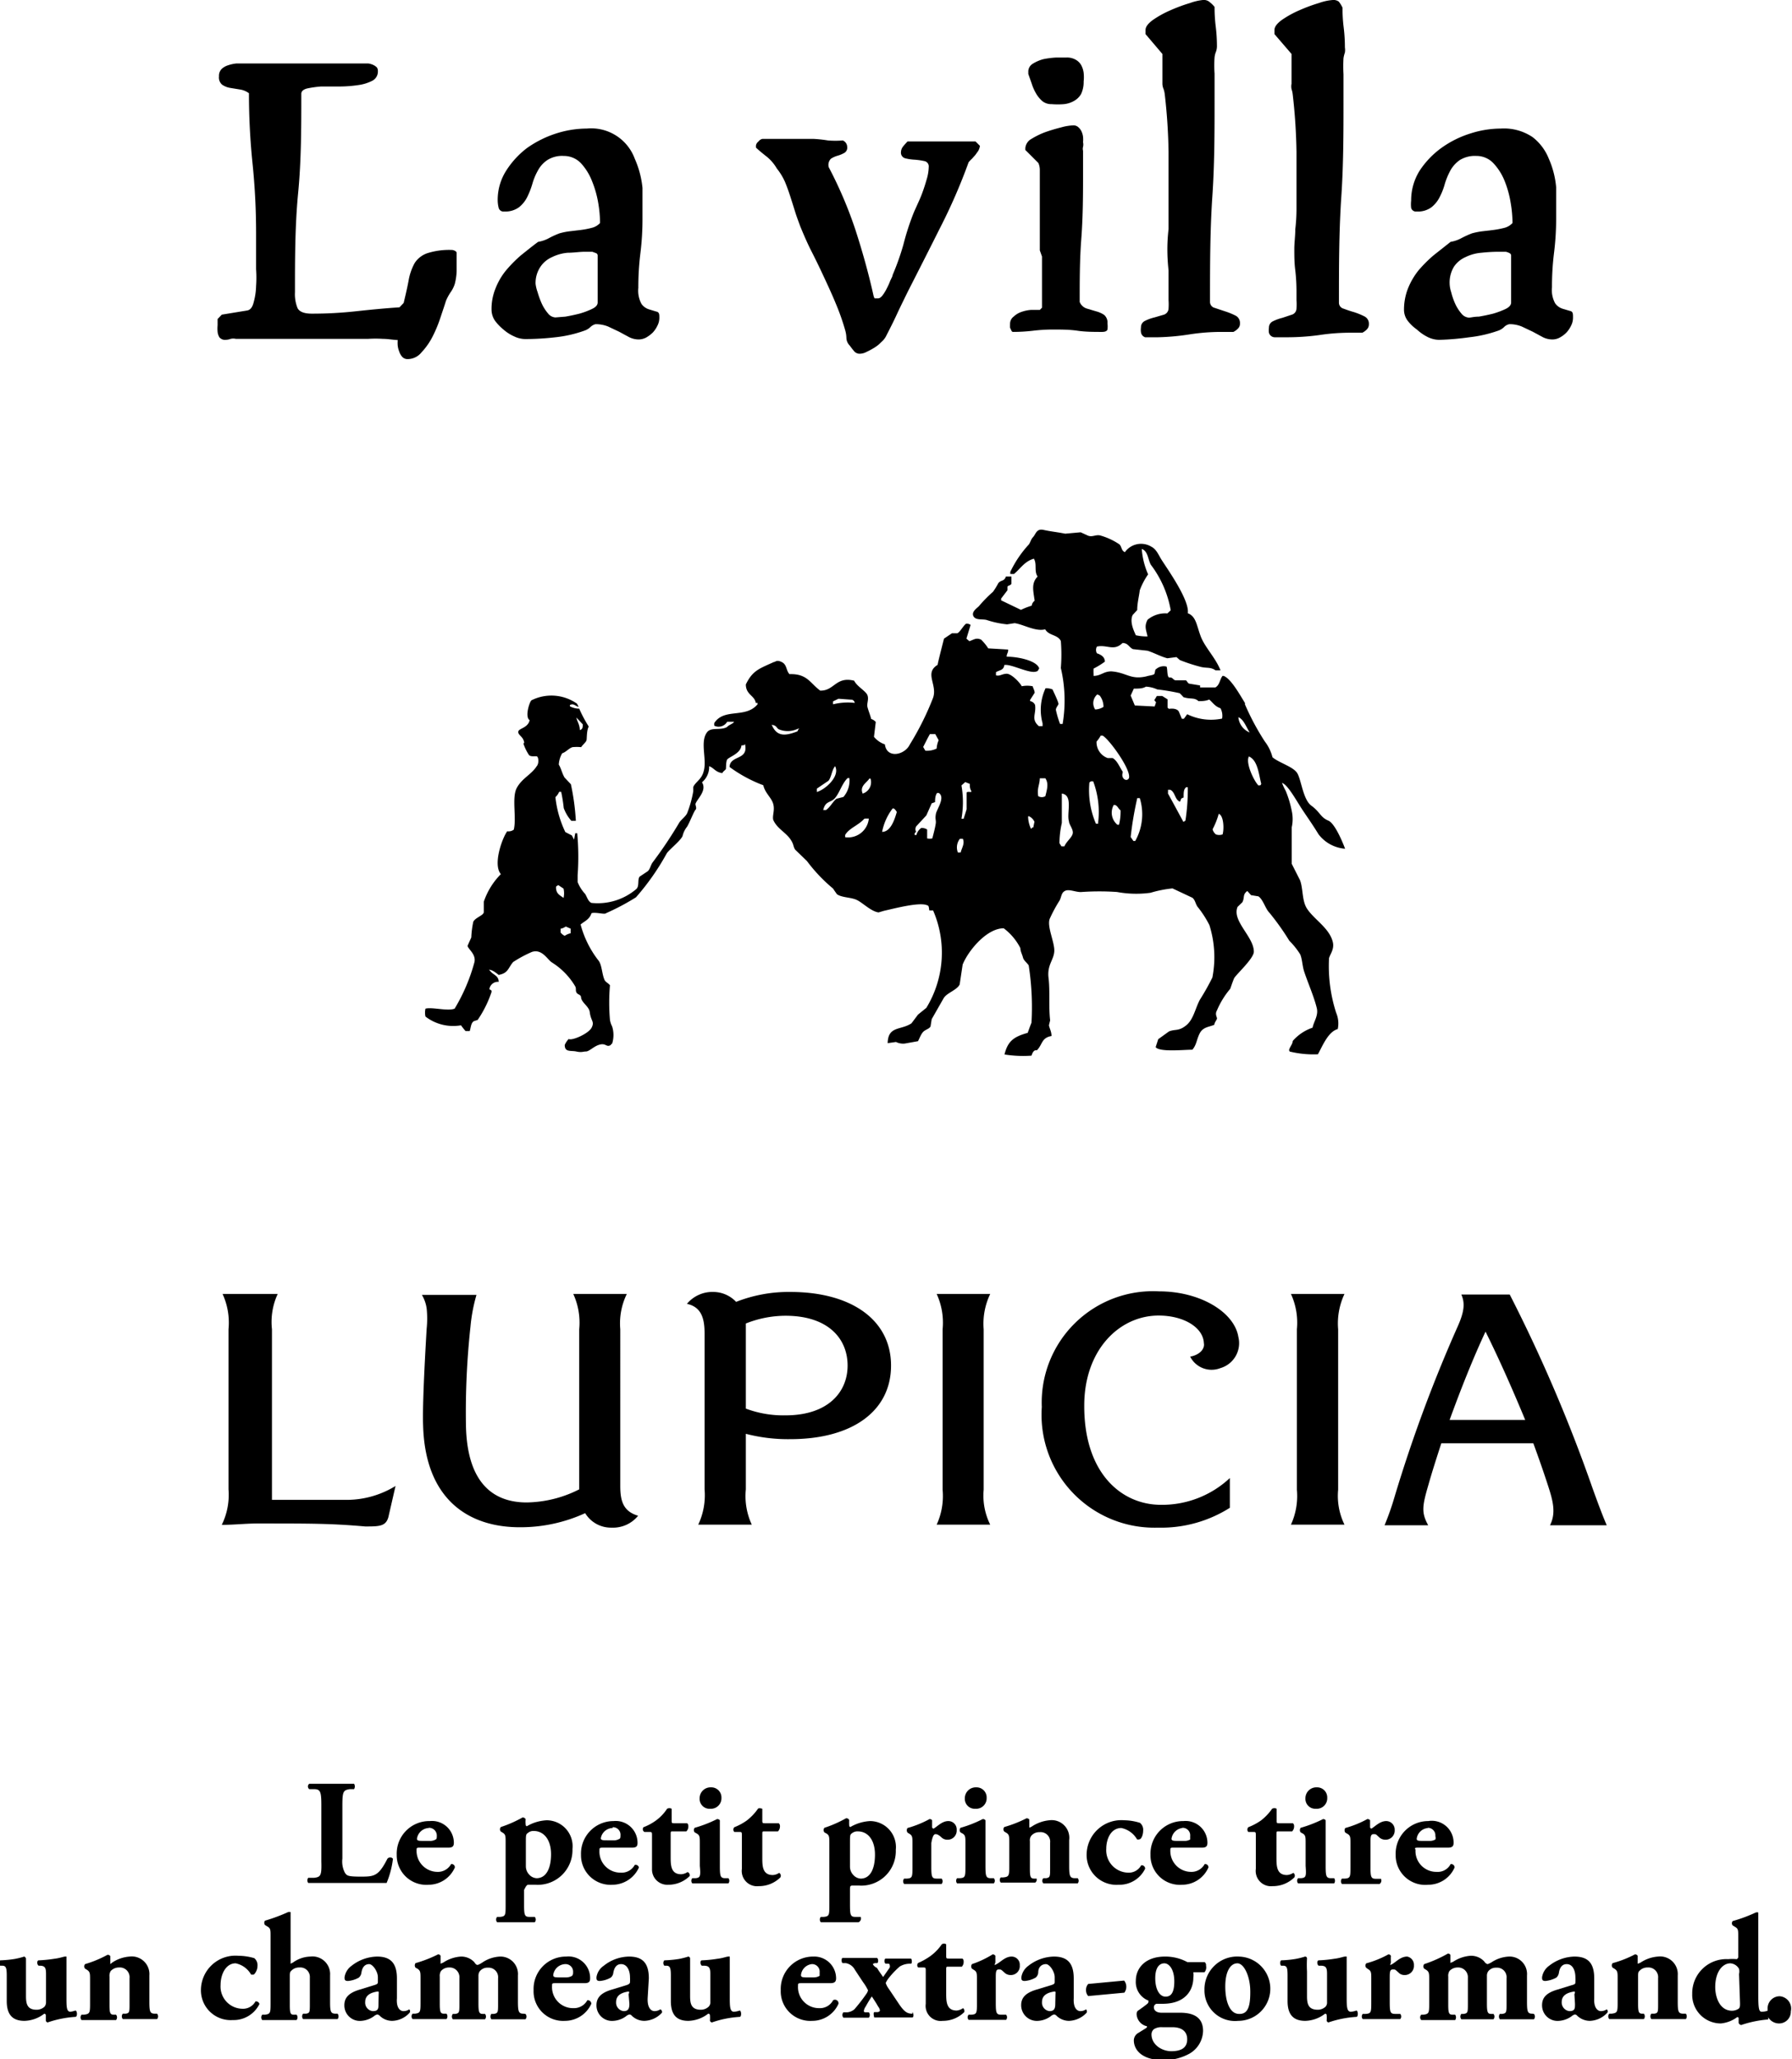
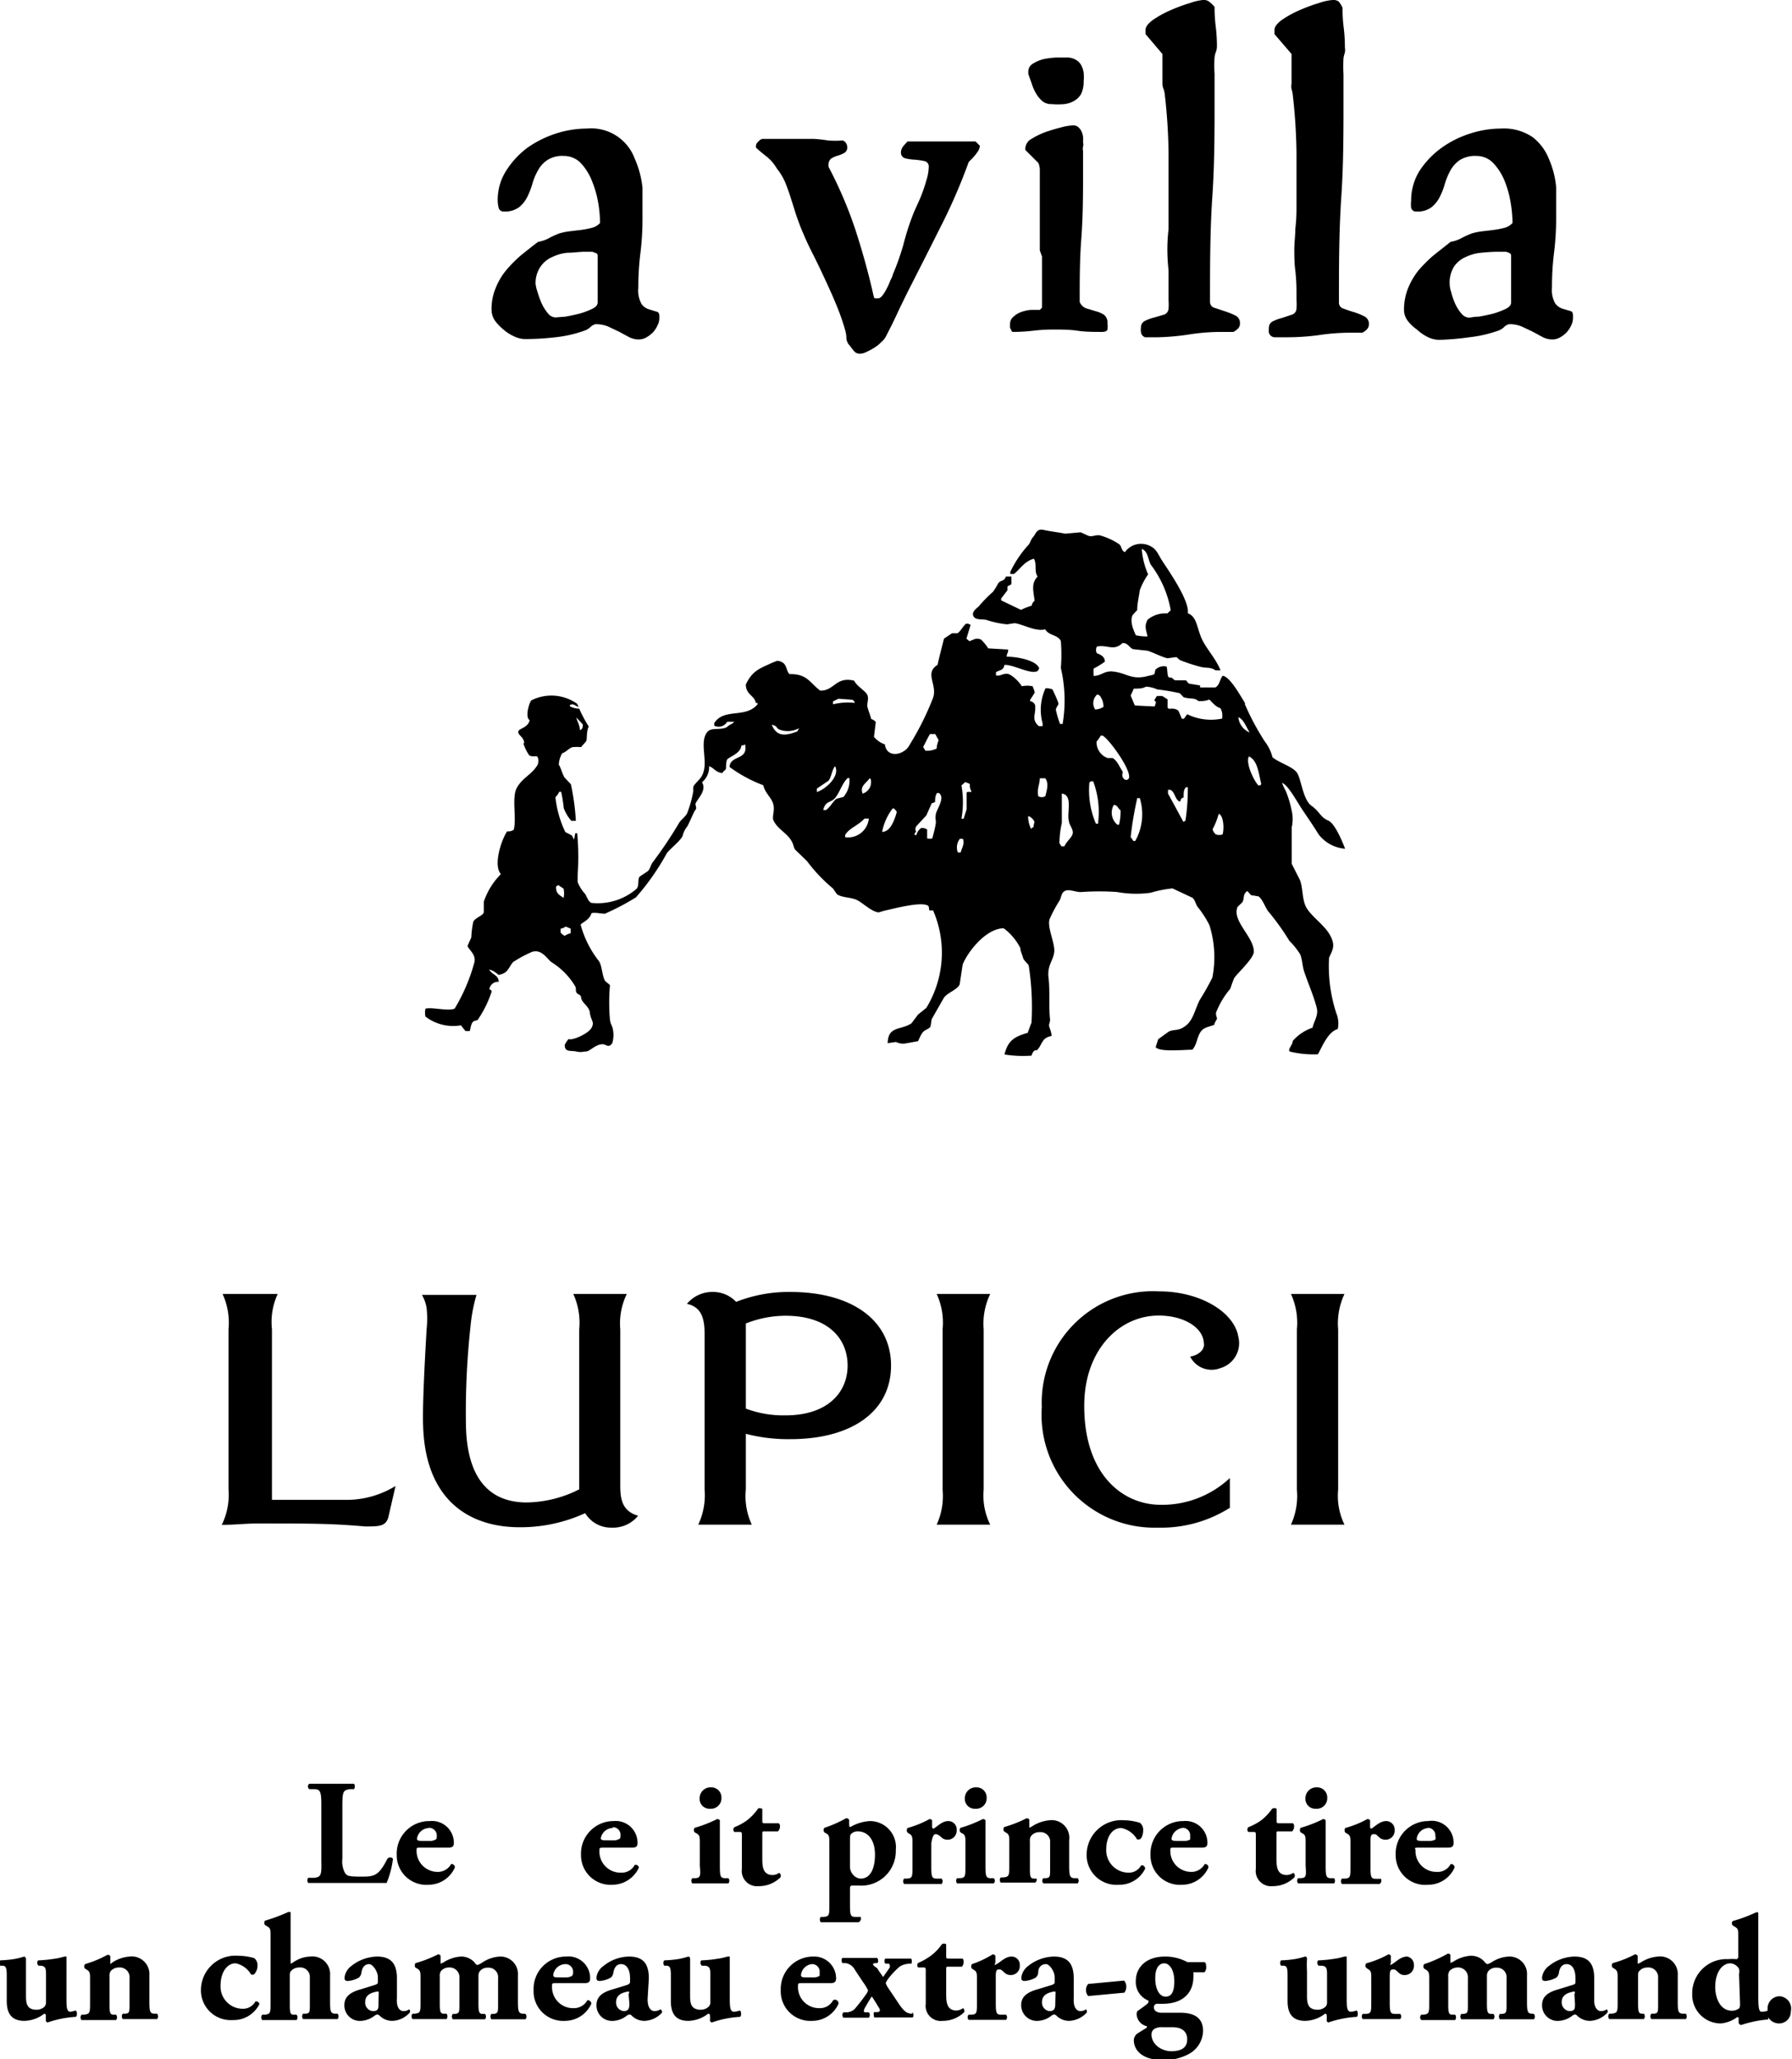
<svg xmlns="http://www.w3.org/2000/svg" id="logo-villa" data-name="logo-villa" viewBox="0 0 90.34 103.79">
  <path d="M39.84,72.54c3.12,0,5.08-1.41,5.08-3.71s-2-3.71-5.08-3.71a7.24,7.24,0,0,0-2.73.5,1.59,1.59,0,0,0-1.14-.5,1.67,1.67,0,0,0-1.34.6c.75.16.89.77.89,1.5v7.85a3.48,3.48,0,0,1-.32,1.78h2.7a3.42,3.42,0,0,1-.3-1.78v-2.8A8.43,8.43,0,0,0,39.84,72.54ZM37.6,66.71a5.44,5.44,0,0,1,2-.39c2.16,0,3.13,1.16,3.13,2.51s-1,2.51-3.13,2.51a5.38,5.38,0,0,1-2-.34Z" />
  <path d="M47.22,76.85h2.7a3.28,3.28,0,0,1-.33-1.76V67a3.46,3.46,0,0,1,.33-1.78h-2.7a3.47,3.47,0,0,1,.3,1.78v8.09A3.47,3.47,0,0,1,47.22,76.85Z" />
  <path d="M60,68.38a1.21,1.21,0,0,0,1.52.58,1.31,1.31,0,0,0,.91-1.57c-.2-1.25-1.92-2.3-4-2.3a5.61,5.61,0,0,0-5.91,5.83A5.69,5.69,0,0,0,58.37,77,6.48,6.48,0,0,0,62,76v-1.5a5,5,0,0,1-3.47,1.35c-2,0-3.88-1.6-3.87-5,0-2.81,1.77-4.54,3.75-4.54,1.28,0,2.25.61,2.28,1.39C60.75,68,60.46,68.3,60,68.38Z" />
  <path d="M30.83,77a1.63,1.63,0,0,0,1.34-.6c-.76-.22-.9-.76-.9-1.5V67a3.38,3.38,0,0,1,.33-1.78H28.9A3.47,3.47,0,0,1,29.2,67v8.07a6,6,0,0,1-2.65.66c-1.51,0-3-.79-3.06-3.88a40,40,0,0,1,.23-5,8.45,8.45,0,0,1,.3-1.58H21.27a1.84,1.84,0,0,1,.24.69,4.9,4.9,0,0,1,0,1c-.14,2.34-.21,4.13-.18,4.88.1,3.72,2.27,5.14,4.87,5.14a7.83,7.83,0,0,0,3.3-.71A1.52,1.52,0,0,0,30.83,77Z" />
  <path d="M67.78,65.22h-2.7a3.47,3.47,0,0,1,.3,1.78v8.09a3.47,3.47,0,0,1-.3,1.76h2.7a3.3,3.3,0,0,1-.32-1.76V67A3.48,3.48,0,0,1,67.78,65.22Z" />
-   <path d="M72,74.88c.2-.71.43-1.42.66-2.13H77.3c.25.68.5,1.39.74,2.13s.42,1.37.1,2H81c-.24-.56-.46-1.16-.72-1.88a77.66,77.66,0,0,0-4.17-9.75H73.67c.19.43.16.86-.21,1.67a72.34,72.34,0,0,0-3.16,8.54,13.61,13.61,0,0,1-.5,1.42H72C71.65,76.25,71.7,75.91,72,74.88Zm2.89-7.76c.67,1.35,1.32,2.81,2,4.45H73.08C73.65,70,74.28,68.42,74.89,67.12Z" />
  <path d="M17.51,75.6h-3.8V67A3.36,3.36,0,0,1,14,65.22H11.22a3.47,3.47,0,0,1,.3,1.78v8.07a3.44,3.44,0,0,1-.34,1.79c.61,0,1.22-.07,1.81-.07,2.72,0,3.7,0,5.42.15.74,0,1.08,0,1.19-.56l.34-1.48A4.71,4.71,0,0,1,17.51,75.6Z" />
  <path d="M23.92,48.49a9.17,9.17,0,0,1-1,2.35c-.35.14-1.14-.09-1.47,0a.87.87,0,0,0,0,.4,2.29,2.29,0,0,0,1.79.44,3.67,3.67,0,0,0,.23.29h.21c.06-.18.06-.41.21-.5l.19-.06A5.67,5.67,0,0,0,24.78,50c0-.08,0-.09-.11-.13a.43.43,0,0,1,.47-.38c0-.32-.28-.35-.42-.54l-.07-.07c.17,0,.36.16.49.26.49-.09.47-.35.73-.65a6.17,6.17,0,0,1,.95-.51c.51-.16.77.38,1,.53A3.54,3.54,0,0,1,29,49.72c.06.1,0,.22.07.32s.18.08.22.2c0,.29.4.47.44.77.06.47.25.47.1.78s-1,.68-1.16.58a1,1,0,0,0-.2.3c0,.38.3.27.58.33s.34,0,.49,0,.37-.23.61-.32c.4-.15.4.13.63,0,0,0,.06-.08.08-.08l0,0a1.43,1.43,0,0,0,0-.86,1.16,1.16,0,0,1-.11-.33,10.17,10.17,0,0,1,0-1.75c-.08-.1-.22-.16-.27-.26-.14-.3-.13-.78-.32-1a5.06,5.06,0,0,1-.89-1.8c.19-.17.44-.24.55-.57.19-.07.67.08.73,0a11.93,11.93,0,0,0,1.51-.8A12.3,12.3,0,0,0,33.62,43c.17-.22.69-.63.79-.86a1.16,1.16,0,0,1,.22-.46c.12-.18.35-.78.43-.86s0-.2,0-.3c.09-.26.59-.67.33-1.09a1,1,0,0,0,.36-.81c.25.09.31.3.67.35,0-.06.15-.16.17-.2s0-.33.06-.47.69-.3.73-.73c.06,0,.19,0,.17-.09.22.87-.75.56-.77,1.18a7.07,7.07,0,0,0,1.7.92c.09.4.41.62.5.94s-.05.58,0,.8c.17.41.58.61.82.92s.17.42.29.59l.59.57A8.09,8.09,0,0,0,42,44.79c.06.1.13.19.19.28.25.18.7.15,1,.29s.72.58,1.1.63l.27-.08c.5-.11,1.84-.47,2.2-.27.07,0,.07.15.09.25l.19,0a5.34,5.34,0,0,1-.34,4.91l-.42.34-.33.44c-.54.36-1.18.12-1.2,1,0,0,0,0,0,0l.42-.06a.81.81,0,0,0,.44.08l.67-.12c.09-.17.17-.42.32-.52s.24-.11.31-.22l.06-.37.61-1.07c.18-.27.67-.4.8-.68l.15-1c.27-.68,1.2-1.83,2.07-1.83a2.88,2.88,0,0,1,.84,1c0,.16.09.31.13.47s.2.26.29.4A13.72,13.72,0,0,1,52,51.55c-.07.17-.13.34-.19.51-.67.19-1,.39-1.17,1.09a5.9,5.9,0,0,0,1.36.06c.05-.14.11-.3.27-.27.29-.28.22-.63.74-.72,0-.22-.1-.38-.13-.54l.06-.25c-.08-.7,0-1.48-.08-2.14s.27-.9.29-1.35-.38-1.24-.23-1.63a7.21,7.21,0,0,1,.49-.91c.11-.19.08-.4.29-.5s.57.09.84.06a13.07,13.07,0,0,1,1.77,0A5.33,5.33,0,0,0,58,45a5.88,5.88,0,0,1,1.11-.22l1,.47c.14.11.15.28.25.44a5.24,5.24,0,0,1,.61.94,5.37,5.37,0,0,1,.15,2.64,12,12,0,0,1-.63,1.12c-.24.45-.32,1-.7,1.3s-.54.17-.86.3l-.54.39-.13.4c.19.26,1.41.13,1.85.13.22-.25.21-.52.38-.84s.51-.31.73-.42c0-.11.11-.22.13-.3s-.12-.21,0-.42a4.21,4.21,0,0,1,.67-1.09c.06-.17.12-.35.19-.52s1-1,1-1.35c0-.76-1.12-1.55-.82-2.26l.24-.23c.13-.25,0-.38.25-.57l.19.21.37.06c.24.16.35.62.55.82A12.68,12.68,0,0,1,65,47.42a3.71,3.71,0,0,1,.55.69c.11.27.1.59.21.9.18.54.48,1.22.62,1.79.1.38-.15.69-.21,1a2.3,2.3,0,0,0-1,.67c0,.13-.11.26-.16.38s0,.1,0,.15a5,5,0,0,0,1.43.14c.22-.39.51-1.14,1-1.27a1.37,1.37,0,0,0-.08-.82A7.67,7.67,0,0,1,67,48.3c.05-.2.28-.46.19-.82-.17-.7-.94-1.13-1.3-1.68-.26-.4-.19-1-.35-1.43l-.42-.83,0-.47c0-.34,0-.69,0-1,0-.1,0-.26,0-.37a1.91,1.91,0,0,0,0-.83,5.45,5.45,0,0,0-.3-1,2.85,2.85,0,0,1-.19-.41c.23.08.52.54.84,1.06s.59.86,1,1.53a1.86,1.86,0,0,0,1.34.73s-.46-1.26-.85-1.42-.41-.43-.85-.75-.51-1.38-.74-1.68-.9-.49-1.22-.76a2.19,2.19,0,0,0-.39-.8,12.59,12.59,0,0,1-1-1.87.25.25,0,0,0,0-.07c-.25-.4-.7-1.22-1.07-1.36l-.06,0c-.14.18-.14.46-.36.58-.16,0-.67,0-.77,0l0-.1-.54-.09c-.06,0-.11-.11-.17-.17l-.52,0c-.12,0-.15-.16-.3-.14s-.1-.4-.16-.55a.57.57,0,0,0-.53.13c-.05,0-.05.16-.08.23s-.24.08-.4.13c-.81.19-1-.19-1.77-.25-.4,0-.51.22-.9.23l0-.09a2.46,2.46,0,0,1,0-.28,3.93,3.93,0,0,0,.57-.35c0-.25-.22-.36-.4-.42a.34.34,0,0,1,0-.34c.52-.11.85.25,1.29-.18.29,0,.33.23.53.31l.73.08c.32.1.68.3,1,.38l.46-.06.17.15a8.48,8.48,0,0,0,1,.33c.35.1.53,0,.8.19l.25,0c-.25-.64-.79-1.16-1-1.72s-.23-1-.65-1.16c.1-.64-1-2.19-1.3-2.66-.16-.24-.27-.56-.53-.69a1,1,0,0,0-1.34.27c-.2-.07-.15-.33-.32-.42A3.31,3.31,0,0,0,55.5,27c-.24-.08-.42.09-.65,0l-.37-.17-.78.07c-.46-.09-.73-.11-1.09-.19s-.39.21-.52.35-.13.25-.22.38a5.57,5.57,0,0,0-.94,1.39.42.42,0,0,1,0,.1l.19,0c.32-.26.52-.63,1-.77h0c.17.27,0,.63.19.9-.33.34-.22.71-.15,1.22a.37.37,0,0,0-.15.25,3.38,3.38,0,0,0-.54.21l-1-.48v-.09l.32-.42v-.17c0-.07.16-.06.2-.16v-.36l-.28,0c-.09.26-.24.16-.38.33a3.67,3.67,0,0,1-.27.44,6.52,6.52,0,0,0-.69.7c-.06.09-.41.28-.3.52s.49.13.7.21a4.8,4.8,0,0,0,1,.21l.38-.06c.44.06,1.06.44,1.54.31.19.33.63.26.79.59a8.49,8.49,0,0,1,0,1.36,7.14,7.14,0,0,1,.09,2.82h-.13a4.91,4.91,0,0,1-.21-.71c0-.11.11-.22.13-.29s-.25-.63-.3-.74a.88.88,0,0,0-.35-.06,2.57,2.57,0,0,0-.15,1.77v.14c-.12,0-.1,0-.19,0-.41-.36-.12-.6-.19-1.07a.33.33,0,0,0-.25-.19v-.06l.23-.36c0-.11-.07-.22-.1-.33a1.44,1.44,0,0,0-.55,0c-.09-.18-.53-.65-.78-.63s-.32.13-.52.08c0-.05,0-.11,0-.16.18-.11.39-.09.42-.36.34-.07,1.3.47,1.63.32.07,0,.09-.1.13-.15-.12-.39-1.06-.59-1.64-.59l0,0c0-.17.09-.2.07-.36,0,0,0,0,0,0l-1-.06a2.5,2.5,0,0,0-.36-.44c-.25-.11-.36,0-.59.08l-.15-.13.21-.69v0a.3.3,0,0,0-.23-.06c-.14.1-.3.42-.44.48h-.27l-.4.27s-.33,1.28-.32,1.32c-.69.42,0,1-.23,1.66a14.3,14.3,0,0,1-1.17,2.35c-.26.55-1.17.73-1.26,0a1.21,1.21,0,0,1-.55-.38l.09-.75a.51.51,0,0,0-.23-.15c-.05-.2-.15-.44-.19-.61s.08-.38,0-.59-.52-.43-.67-.73c-.93-.23-1,.52-1.71.5-.51-.37-.65-.86-1.55-.83-.18-.19-.12-.48-.39-.61s-.31,0-.4,0c-.72.33-1.07.42-1.41,1.13,0,.52.45.56.5.93.07,0,0,0,.09,0a.19.19,0,0,0,0,.07c-.61.73-1.67.17-2.18.94a.59.59,0,0,0,0,.14.5.5,0,0,0,.65-.2H37c0,.08-.3.18-.34.26-.32.19-.78,0-1,.25-.4.49,0,1.39-.19,2-.1.4-.43.54-.52.78,0,.07,0,.14,0,.21a5.57,5.57,0,0,1-.31,1.11c-.07.16-.31.33-.4.48a21.37,21.37,0,0,1-1.34,2c-.1.14-.12.32-.24.44l-.42.28c-.11.17,0,.47-.16.62a3,3,0,0,1-2.27.7c-.17-.09-.21-.29-.31-.45a1.92,1.92,0,0,1-.38-.6c0-.12,0-.23,0-.34A13.14,13.14,0,0,0,29.1,42L29,42l-.06.32,0,0-.11-.21-.33-.17A5.38,5.38,0,0,1,28,40.18a.77.77,0,0,0,.19-.27h.1a7.87,7.87,0,0,1,.13.82,2,2,0,0,0,.38.64l.23,0a11.87,11.87,0,0,0-.25-1.84l-.32-.34c-.13-.22-.17-.46-.29-.65a1.28,1.28,0,0,1,.17-.57c.21-.07.33-.25.52-.31a2.25,2.25,0,0,1,.44,0c.07-.12.25-.25.27-.36s0-.47.11-.68a6.49,6.49,0,0,1-.48-.9,1,1,0,0,1-.47-.12v-.06c.15-.09.23,0,.36.06s.06,0,0-.13a.05.05,0,0,0,0,0,2.24,2.24,0,0,0-2.3-.17c-.1.09-.34.84-.09,1-.08.39-.54.41-.57.57s.18.23.26.43,0,.13,0,.19a2.44,2.44,0,0,0,.28.57c.09.09.28.05.38.06s.14.36,0,.51c-.26.41-.74.6-1,1.09s0,1.5-.15,2.1a.45.45,0,0,1-.33.08c-.26.36-.73,1.68-.32,2.16a3.62,3.62,0,0,0-.86,1.39c0,.17,0,.35,0,.52s-.42.27-.53.49a4.6,4.6,0,0,0-.1.79c-.06.14-.13.28-.19.43C23.62,47.86,24,48.1,23.92,48.49Zm39.67-9c-.05.09,0,.09-.15.1-.22-.22-.66-1.13-.48-1.46C63.42,38.32,63.46,39.07,63.59,39.53ZM63,36.92a.92.92,0,0,1-.57-.77C62.7,36.26,62.82,36.64,63,36.92ZM57.1,31l.23-.25c0-.34.09-.68.13-1a3.55,3.55,0,0,1,.42-.8,3.81,3.81,0,0,1-.32-1.28c.32.11.31.54.46.8a5.32,5.32,0,0,1,1,2.29l-.17.16a1.39,1.39,0,0,0-1,.32c-.18.35-.06.52,0,.84v0a2.57,2.57,0,0,1-.59-.06C57.19,31.85,56.93,31.36,57.1,31Zm-.69,10.57,0,0-.08,0a.79.79,0,0,1-.18-1c.19,0,.21.19.34.27A2.67,2.67,0,0,1,56.41,41.58Zm3.35-.21-.1.07,0,0,0,0S58.89,40,58.88,40a0,0,0,0,0,0,0,1.37,1.37,0,0,0,0-.19v0H59c.25.12.22.49.48.6.08-.09,0-.16.19-.21,0-.26,0-.42.13-.52l.08,0h0A10.33,10.33,0,0,1,59.76,41.37Zm1.87.7a.52.52,0,0,1-.33,0,.48.48,0,0,1-.17-.26,3.85,3.85,0,0,0,.31-.78C61.69,41.1,61.72,41.79,61.63,42.07Zm-4.47-7.35c.25,0,.44,0,.61-.1a1.58,1.58,0,0,1,.57.14,10.54,10.54,0,0,1,1.13.19,1.8,1.8,0,0,1,.19.2c.38.12.53,0,.76.2.18,0,.35,0,.54-.08.2.17.28.34.57.44a.81.81,0,0,1,.08.52A2.73,2.73,0,0,1,59.85,36c-.06.08-.11.16-.17.23l-.1,0-.15-.36c-.08-.15-.32-.17-.5-.14l-.07-.06c0-.14,0-.28,0-.42l-.27-.17-.27,0a2.39,2.39,0,0,1-.13.21l.09.11-.07.21-1-.05L57,35.06Zm.17,5.52h.13a2.75,2.75,0,0,1-.23,2.16h-.09L57,42.19A17.42,17.42,0,0,1,57.33,40.24Zm-.42-1c-.09.15-.26.07-.31-.06s0-.17,0-.27c-.15-.22-.28-.57-.51-.69l-.25,0a.85.85,0,0,1-.56-.83,1.76,1.76,0,0,0,.21-.3h.1C55.91,37.25,57.06,38.83,56.91,39.23ZM55.32,35l.12.06a.93.93,0,0,1,.19.57.83.83,0,0,1-.42.13A.58.58,0,0,1,55.32,35ZM55,39.38h.11a4.39,4.39,0,0,1,.25,2.08l0,.06-.11,0a4.27,4.27,0,0,1-.33-2.08Zm-1.47,2.1V40c.59.08.23,1,.36,1.4,0,.16.23.4.19.61s-.32.4-.42.65h-.15l-.1-.16A4.78,4.78,0,0,1,53.53,41.48Zm-1.11-2.25.12,0h.16c.18.27.08.57,0,.9a.35.35,0,0,1-.36,0C52.27,39.73,52.41,39.58,52.42,39.23Zm-.55,1.91a.59.59,0,0,1,.28.28l-.06.29-.05,0-.06.07a1.46,1.46,0,0,1-.15-.63Zm-3.4-1.55.19-.17.23.09c0,.11,0,.23.07.35s-.18,0-.23.09v.84l-.15.48-.06,0-.05,0A4.85,4.85,0,0,0,48.47,39.59Zm-.08,2.69.15,0c.11.24-.06.47-.11.69l-.14,0A.7.7,0,0,1,48.39,42.28ZM46.88,37l.27,0,.17.31a1.23,1.23,0,0,0-.1.42,1.12,1.12,0,0,1-.57.11l-.11-.19C46.66,37.42,46.77,37.19,46.88,37Zm-.69,4.94a.28.28,0,0,1,0-.29l.51-.55.27-.61.17-.06c0-.13,0-.32.1-.46l.09,0c.34.23-.11.82-.15,1.06s0,.27,0,.41-.12.6-.18.82a.62.62,0,0,1-.26,0c0-.17,0-.31,0-.45a.56.56,0,0,0-.29-.08.6.6,0,0,0-.25.36l0,0-.08,0C46.08,42,46.13,42,46.19,41.9ZM45,40.75l.06,0a.52.52,0,0,1,.15.18c-.11.38-.31,1-.74,1A2.83,2.83,0,0,1,45,40.75Zm-2.83-.49c-.21.17-.3.41-.53.57l-.14,0c.12-.49.37-.34.6-.61s.35-.73.63-1h.09a1.26,1.26,0,0,1-.3.95Zm1.72-1h0a.6.6,0,0,1-.4.74C43.33,39.62,43.68,39.47,43.84,39.23Zm-.27,2h.18a1.05,1.05,0,0,1-1.19.94.5.5,0,0,1,0-.12C42.81,41.74,43.28,41.6,43.57,41.27ZM42,35.35l.27-.13.69.05a.2.2,0,0,1,.13.16A3.06,3.06,0,0,0,42,35.5l0,0A.5.5,0,0,1,42,35.35Zm-.23,4c.16-.22.16-.53.33-.73h0c.26.5-.48,1.17-.92,1.3h0c0-.06,0-.12,0-.17ZM39,36.55c.16.06.14.13.26.21a1.17,1.17,0,0,0,.9,0l.13-.05s-.09.12-.08.15c-.62.24-1.05.29-1.31-.34C38.89,36.52,39,36.57,39,36.55ZM28.77,46.81c0,.08,0,.15,0,.23a.83.83,0,0,0-.3.13.56.56,0,0,1-.21-.17,1.23,1.23,0,0,0,0-.19c.06,0,.2-.06.26-.11Zm-.63-2.2.27.18a1.05,1.05,0,0,1,0,.47h0c-.16-.12-.33-.19-.37-.42S28.09,44.68,28.14,44.61Zm1.24-8.1c0,.13,0,.25-.15.29,0-.28-.15-.46-.17-.63Z" />
-   <path d="M11.06,17a.36.36,0,0,0,.3.13.86.86,0,0,0,.27-.05.6.6,0,0,1,.26,0h6.67a6,6,0,0,1,.74,0c.25,0,.5.05.75.06a1.78,1.78,0,0,0,0,.28,1.18,1.18,0,0,0,.08.31.72.72,0,0,0,.16.27.36.36,0,0,0,.27.1.9.9,0,0,0,.69-.34,3.45,3.45,0,0,0,.56-.8,6.76,6.76,0,0,0,.41-1c.11-.33.2-.59.26-.79a2.55,2.55,0,0,1,.23-.43,1.51,1.51,0,0,0,.22-.44,2.9,2.9,0,0,0,.09-.64c0-.24,0-.45,0-.64s0-.2,0-.27-.08-.12-.21-.15a3.66,3.66,0,0,0-1.26.16,1.24,1.24,0,0,0-.64.49,2.77,2.77,0,0,0-.3.83c-.06.34-.15.73-.26,1.19l-.21.22c-.74.05-1.47.12-2.2.2a20.18,20.18,0,0,1-2.21.12c-.39,0-.63-.09-.73-.28a1.87,1.87,0,0,1-.13-.8c0-1.67,0-3.34.16-5s.16-3.31.16-5c0-.13.1-.22.29-.27a5.26,5.26,0,0,1,.71-.1l.93,0a6.53,6.53,0,0,0,.93-.07,2.18,2.18,0,0,0,.72-.22.52.52,0,0,0,.28-.49A.3.3,0,0,0,19,3.4a.64.64,0,0,0-.19-.13.84.84,0,0,0-.24-.07l-.23,0H11.91a1.87,1.87,0,0,0-.41.09.82.82,0,0,0-.33.19.49.49,0,0,0-.13.37.47.47,0,0,0,.16.42,1,1,0,0,0,.4.16l.49.08a1,1,0,0,1,.46.19,34.62,34.62,0,0,0,.18,3.53,34.09,34.09,0,0,1,.18,3.48c0,.23,0,.46,0,.68s0,.45,0,.68c0,.07,0,.24,0,.5a6,6,0,0,1,0,.85,3.36,3.36,0,0,1-.12.81q-.09.38-.33.42l-1.28.21-.21.22c0,.09,0,.19,0,.31a1.88,1.88,0,0,0,0,.34A.68.68,0,0,0,11.06,17Z" />
  <path d="M25.38,16.61a2.14,2.14,0,0,0,.55.35,1.3,1.3,0,0,0,.56.13A13.3,13.3,0,0,0,28,17a6.28,6.28,0,0,0,1.48-.34.81.81,0,0,0,.29-.18.58.58,0,0,1,.25-.14,1.66,1.66,0,0,1,.64.12l.55.26.5.27a1.07,1.07,0,0,0,.48.12.81.81,0,0,0,.39-.1,1.62,1.62,0,0,0,.34-.26,1.41,1.41,0,0,0,.23-.35.87.87,0,0,0,.09-.37c0-.19,0-.3-.17-.33l-.36-.11a.73.73,0,0,1-.37-.27,1.4,1.4,0,0,1-.16-.81,13.78,13.78,0,0,1,.1-1.71,14,14,0,0,0,.11-1.73c0-.52,0-1.05,0-1.6A4.8,4.8,0,0,0,32,8a2.34,2.34,0,0,0-2.42-1.52,5.11,5.11,0,0,0-1.55.25,5.4,5.4,0,0,0-1.46.73A4.37,4.37,0,0,0,25.52,8.6a2.74,2.74,0,0,0-.43,1.51,1.64,1.64,0,0,0,.05.37.25.25,0,0,0,.28.18,1.16,1.16,0,0,0,.74-.21,1.53,1.53,0,0,0,.42-.52,4.06,4.06,0,0,0,.26-.67,3.06,3.06,0,0,1,.28-.67,1.46,1.46,0,0,1,.47-.52,1.39,1.39,0,0,1,.83-.21,1.19,1.19,0,0,1,.87.37,2.86,2.86,0,0,1,.56.91,5.13,5.13,0,0,1,.31,1.1,6.12,6.12,0,0,1,.09,1,.82.82,0,0,1-.4.24,4.27,4.27,0,0,1-.56.11l-.59.07a3.47,3.47,0,0,0-.49.1,4.27,4.27,0,0,0-.53.24,1.71,1.71,0,0,1-.55.19c-.3.22-.58.45-.87.68a6.72,6.72,0,0,0-.75.76,3.33,3.33,0,0,0-.53.91,2.73,2.73,0,0,0-.2,1.08,1,1,0,0,0,.17.54A2.48,2.48,0,0,0,25.38,16.61Zm1.87-3.17a1.36,1.36,0,0,1,.58-.48,2.2,2.2,0,0,1,.79-.22c.3,0,.59-.05.87-.05h.15l.22,0,.19.07a.13.13,0,0,1,.08.13v2.36c0,.12-.09.23-.28.32a3.91,3.91,0,0,1-.64.24c-.24.06-.47.11-.71.15L28,16a.51.51,0,0,1-.38-.21,2.16,2.16,0,0,1-.31-.49,4.5,4.5,0,0,1-.21-.58A1.83,1.83,0,0,1,27,14.3,1.46,1.46,0,0,1,27.25,13.44Z" />
  <path d="M39.16,8.49a3.09,3.09,0,0,1,.41.67c.1.24.19.49.27.74s.16.5.24.76.17.49.26.74c.18.44.37.88.59,1.31s.42.85.62,1.28.4.86.58,1.3a11.58,11.58,0,0,1,.48,1.36,1.55,1.55,0,0,1,.06.39.57.57,0,0,0,.16.37c.07.09.14.19.22.28a.36.36,0,0,0,.3.14.75.75,0,0,0,.33-.09,3.72,3.72,0,0,0,.39-.21,1.6,1.6,0,0,0,.35-.28,1.07,1.07,0,0,0,.23-.27c.19-.37.38-.74.56-1.13s.37-.77.55-1.14c.55-1.08,1.1-2.16,1.63-3.22a28.54,28.54,0,0,0,1.44-3.31A1.59,1.59,0,0,1,49,8l.17-.19.15-.21a.67.67,0,0,0,.08-.25l-.22-.22c-.5,0-1,0-1.5,0s-1,0-1.5,0h-.43c-.07.08-.15.16-.22.25a.48.48,0,0,0-.11.29.29.29,0,0,0,.22.31,2.41,2.41,0,0,0,.48.07,3.46,3.46,0,0,1,.48.07.27.27,0,0,1,.22.3,2.28,2.28,0,0,1-.08.54c-.06.21-.12.41-.19.61a6.25,6.25,0,0,1-.24.6l-.23.51a12.84,12.84,0,0,0-.54,1.66A12.84,12.84,0,0,1,45,13.86c0,.06-.06.16-.12.29a3.52,3.52,0,0,1-.18.4,2.19,2.19,0,0,1-.21.34c-.08.1-.15.15-.23.15s-.16,0-.17,0a.63.63,0,0,1-.06-.17c-.25-1.12-.56-2.22-.91-3.3a21,21,0,0,0-1.34-3.14A.44.44,0,0,1,41.89,8a1.24,1.24,0,0,1,.33-.15,1.51,1.51,0,0,0,.34-.14.3.3,0,0,0,.15-.3.36.36,0,0,0-.22-.33,4.73,4.73,0,0,1-.75,0A6.47,6.47,0,0,0,41,7c-.42,0-.85,0-1.28,0s-.85,0-1.28,0a.32.32,0,0,0-.2.13.32.32,0,0,0-.13.2v.11c.18.17.37.32.56.47A2.16,2.16,0,0,1,39.16,8.49Z" />
  <path d="M52.23,4.71a1.52,1.52,0,0,0,.32.39.73.73,0,0,0,.47.15,3.82,3.82,0,0,0,.61,0,1.28,1.28,0,0,0,.51-.16.93.93,0,0,0,.36-.35,1.41,1.41,0,0,0,.13-.63,2.12,2.12,0,0,0,0-.44,1.13,1.13,0,0,0-.12-.38A.72.72,0,0,0,54.21,3a.88.88,0,0,0-.45-.1l-.52,0a4.52,4.52,0,0,0-.63.08,1.91,1.91,0,0,0-.54.23.46.46,0,0,0-.23.42v.1l.17.48A2.43,2.43,0,0,0,52.23,4.71Z" />
  <path d="M51.08,16.73a8.77,8.77,0,0,0,1-.06,8.43,8.43,0,0,1,1-.06c.41,0,.83,0,1.24.06s.82.06,1.24.06q.23,0,.27-.12a1.17,1.17,0,0,0,0-.31.5.5,0,0,0-.17-.43,1.38,1.38,0,0,0-.41-.18l-.47-.14a.57.57,0,0,1-.35-.33c0-1.06,0-2.11.08-3.16s.09-2.1.09-3.16c0-.22,0-.44,0-.65s0-.43,0-.65a.37.37,0,0,1,0-.2.52.52,0,0,0,0-.23,1.57,1.57,0,0,0,0-.27.9.9,0,0,0-.08-.28.65.65,0,0,0-.16-.21.36.36,0,0,0-.26-.09,2.6,2.6,0,0,0-.6.1c-.28.07-.55.15-.83.25A3.93,3.93,0,0,0,52,7a.59.59,0,0,0-.31.46v.1l.66.66a.9.9,0,0,1,.07.38c0,.22,0,.47,0,.76s0,.61,0,.95,0,.68,0,1v.81c0,.25,0,.41,0,.5l.11.31v2.58l-.11.11-.44,0a1.86,1.86,0,0,0-.48.1,1.07,1.07,0,0,0-.4.24.45.45,0,0,0-.18.37,1.67,1.67,0,0,0,0,.19C51,16.68,51,16.73,51.08,16.73Z" />
  <path d="M57.73,17h.64A12,12,0,0,0,60,16.85a10.38,10.38,0,0,1,1.57-.12h.32l.29,0a.81.81,0,0,0,.23-.17.33.33,0,0,0,.1-.26.41.41,0,0,0-.24-.4,3.52,3.52,0,0,0-.52-.21l-.51-.17a.31.31,0,0,1-.24-.3c0-1.8,0-3.58.12-5.35s.11-3.54.11-5.33c0-.27,0-.55,0-.83a5.61,5.61,0,0,1,0-.82,1,1,0,0,1,.07-.28.85.85,0,0,0,.05-.26,8.18,8.18,0,0,0-.06-1,7.73,7.73,0,0,1-.06-1A1.35,1.35,0,0,0,61,.12.45.45,0,0,0,60.64,0,2.68,2.68,0,0,0,60,.15a8.33,8.33,0,0,0-1,.37,5.07,5.07,0,0,0-.87.48c-.25.18-.38.35-.38.51v.21l.85,1v1.5a.7.7,0,0,0,.06.27,1.31,1.31,0,0,1,.06.27,28.82,28.82,0,0,1,.19,2.89c0,1,0,2,0,2.9,0,.34,0,.68,0,1a8.72,8.72,0,0,0-.06,1,9.77,9.77,0,0,0,.06,1.08c0,.35,0,.71,0,1.07,0,.14,0,.29,0,.43a3,3,0,0,1,0,.42.34.34,0,0,1-.23.31L58.2,16a2.17,2.17,0,0,0-.47.17.35.35,0,0,0-.21.33.9.9,0,0,0,0,.25A.31.31,0,0,0,57.73,17Z" />
  <path d="M64.28,17h.64a12,12,0,0,0,1.58-.11,10.47,10.47,0,0,1,1.57-.12h.31l.3,0a.81.81,0,0,0,.23-.17.36.36,0,0,0,.1-.26.41.41,0,0,0-.24-.4,3.52,3.52,0,0,0-.52-.21c-.18-.05-.35-.11-.51-.17a.31.31,0,0,1-.24-.3c0-1.8,0-3.58.12-5.35s.11-3.54.11-5.33c0-.27,0-.55,0-.83a7.38,7.38,0,0,1,0-.82,1.64,1.64,0,0,1,.07-.28.85.85,0,0,0,0-.26,8.18,8.18,0,0,0-.06-1,7.73,7.73,0,0,1-.06-1,1.35,1.35,0,0,0-.19-.31A.45.45,0,0,0,67.19,0a2.6,2.6,0,0,0-.69.15,8.33,8.33,0,0,0-1,.37,5.07,5.07,0,0,0-.87.48c-.25.18-.38.35-.38.51v.21l.86,1v1.5a.68.68,0,0,0,0,.27,1.31,1.31,0,0,1,.06.27,28.82,28.82,0,0,1,.19,2.89c0,1,0,2,0,2.9a8.72,8.72,0,0,1-.06,1c0,.34-.05.68-.05,1s0,.72.05,1.08a9.46,9.46,0,0,1,.06,1.07c0,.14,0,.29,0,.43a3,3,0,0,1,0,.42.33.33,0,0,1-.23.31l-.48.16a2.38,2.38,0,0,0-.47.17.35.35,0,0,0-.21.33.9.9,0,0,0,0,.25A.31.31,0,0,0,64.28,17Z" />
  <path d="M71.43,16.61A2.32,2.32,0,0,0,72,17a1.34,1.34,0,0,0,.56.13A13.48,13.48,0,0,0,74.07,17a6.51,6.51,0,0,0,1.48-.34.79.79,0,0,0,.28-.18.51.51,0,0,1,.26-.14,1.61,1.61,0,0,1,.63.12l.55.26.5.27a1.07,1.07,0,0,0,.48.12.78.78,0,0,0,.39-.1,1.4,1.4,0,0,0,.34-.26,1.41,1.41,0,0,0,.23-.35A.87.87,0,0,0,79.3,16c0-.19,0-.3-.16-.33l-.37-.11a.73.73,0,0,1-.37-.27,1.4,1.4,0,0,1-.16-.81,13.78,13.78,0,0,1,.1-1.71,14,14,0,0,0,.11-1.73c0-.52,0-1.05,0-1.6A4.53,4.53,0,0,0,78.08,8a2.57,2.57,0,0,0-.82-1.09,2.58,2.58,0,0,0-1.6-.43,5.05,5.05,0,0,0-1.54.25,5.12,5.12,0,0,0-1.46.73A4.41,4.41,0,0,0,71.57,8.6a2.82,2.82,0,0,0-.43,1.51,1.64,1.64,0,0,0,0,.37.25.25,0,0,0,.28.18,1.14,1.14,0,0,0,.74-.21,1.53,1.53,0,0,0,.42-.52,3.33,3.33,0,0,0,.26-.67,3.63,3.63,0,0,1,.28-.67,1.56,1.56,0,0,1,.47-.52,1.45,1.45,0,0,1,.84-.21,1.17,1.17,0,0,1,.86.37,2.88,2.88,0,0,1,.57.91,5.11,5.11,0,0,1,.3,1.1,6.12,6.12,0,0,1,.09,1,.84.84,0,0,1-.39.24,4.63,4.63,0,0,1-.56.11l-.59.07a4,4,0,0,0-.5.1,5.05,5.05,0,0,0-.53.24,1.71,1.71,0,0,1-.55.19l-.86.68a6.82,6.82,0,0,0-.76.76,3.61,3.61,0,0,0-.53.91,2.92,2.92,0,0,0-.2,1.08.92.92,0,0,0,.18.54A2.14,2.14,0,0,0,71.43,16.61Zm1.87-3.17a1.36,1.36,0,0,1,.58-.48,2.19,2.19,0,0,1,.8-.22,8.46,8.46,0,0,1,.87-.05h.14l.22,0a.69.69,0,0,1,.19.07.13.13,0,0,1,.08.13v2.36c0,.12-.09.23-.27.32a4.29,4.29,0,0,1-.64.24q-.36.09-.72.15c-.24,0-.4.05-.5.05a.53.53,0,0,1-.38-.21,2.16,2.16,0,0,1-.31-.49,3.32,3.32,0,0,1-.2-.58,1.52,1.52,0,0,1-.08-.45A1.54,1.54,0,0,1,73.3,13.44Z" />
  <path d="M15.83,94.65l-.29,0a.21.21,0,0,0,0,.26l1.2,0h1l1.75,0a4.55,4.55,0,0,0,.32-1.22.18.18,0,0,0-.28,0c-.45.88-.66.9-1.35.9s-.69-.06-.79-.19a1.23,1.23,0,0,1-.13-.72V91c0-.71.05-.77.38-.82l.21,0a.26.26,0,0,0,0-.27c-.38,0-.76,0-1.13,0s-.74,0-1.13,0a.17.17,0,0,0,0,.27l.22,0c.34,0,.39.11.39.82v2.82C16.22,94.54,16.17,94.61,15.83,94.65Z" />
  <path d="M21.15,93.13h1.46c.23,0,.27-.1.27-.25a1.1,1.1,0,0,0-1.21-1.09A1.64,1.64,0,0,0,20,93.49,1.49,1.49,0,0,0,21.61,95a1.45,1.45,0,0,0,1.32-.87.16.16,0,0,0-.19-.17.76.76,0,0,1-.71.39A1.06,1.06,0,0,1,21,93.27C21,93.15,21,93.13,21.15,93.13Zm.46-1a.39.39,0,0,1,.41.42c0,.07,0,.15-.06.17a.53.53,0,0,1-.31.07h-.28c-.24,0-.35,0-.35-.11A.63.63,0,0,1,21.61,92.14Z" />
-   <path d="M26.63,95,27,95a1.75,1.75,0,0,0,1.86-1.8,1.31,1.31,0,0,0-1.3-1.45,2.18,2.18,0,0,0-1,.3s-.06,0-.06-.1a1.1,1.1,0,0,1,0-.25.16.16,0,0,0-.16-.09,6.15,6.15,0,0,1-1.09.48.17.17,0,0,0,0,.23l.1.06c.14.09.14.18.14.49V96c0,.53,0,.59-.27.62h-.16a.21.21,0,0,0,0,.27c.28,0,.57,0,.9,0s.66,0,1,0a.21.21,0,0,0,0-.27l-.26,0c-.25,0-.28-.08-.28-.61v-.75C26.51,95.08,26.56,95,26.63,95Zm-.12-2.16c0-.29,0-.39.09-.44a.42.42,0,0,1,.31-.11c.5,0,.87.43.87,1.17s-.26,1.21-.73,1.21a.54.54,0,0,1-.37-.18.61.61,0,0,1-.17-.43Z" />
  <path d="M30.88,95a1.47,1.47,0,0,0,1.33-.87A.17.17,0,0,0,32,94a.75.75,0,0,1-.71.39,1.06,1.06,0,0,1-1.07-1.12c0-.12,0-.14.19-.14h1.46c.24,0,.27-.1.27-.25a1.1,1.1,0,0,0-1.21-1.09,1.64,1.64,0,0,0-1.64,1.7A1.49,1.49,0,0,0,30.88,95Zm0-2.9a.38.38,0,0,1,.4.42c0,.07,0,.15-.06.17a.53.53,0,0,1-.31.07h-.28c-.24,0-.34,0-.34-.11A.62.62,0,0,1,30.89,92.14Z" />
-   <path d="M33.68,95a1.53,1.53,0,0,0,1.09-.44.17.17,0,0,0-.11-.2.62.62,0,0,1-.32.11c-.53,0-.53-.47-.53-.89V92.48c0-.17,0-.17.11-.17h.68a.33.33,0,0,0,.1-.27.16.16,0,0,0-.06-.14H34c-.13,0-.14,0-.14-.16v-.57a.24.24,0,0,0-.23,0,2.28,2.28,0,0,1-.56.59,2.69,2.69,0,0,1-.63.34.16.16,0,0,0,.05.24h.23c.14,0,.15,0,.15.17v1.69A.77.77,0,0,0,33.68,95Z" />
  <path d="M36.37,90.62a.51.51,0,0,0-.53-.53.55.55,0,0,0-.57.55.5.5,0,0,0,.54.53A.53.53,0,0,0,36.37,90.62Z" />
  <path d="M35.05,94.67l-.15,0a.2.2,0,0,0,0,.26l.91,0,.91,0a.2.2,0,0,0,0-.26l-.15,0c-.25,0-.28-.09-.28-.62V92.66c0-.35,0-.68,0-.91a.17.17,0,0,0-.14-.06,6.51,6.51,0,0,1-1.13.44.19.19,0,0,0,0,.23l.11.06c.15.09.15.18.15.49v1.14C35.33,94.58,35.3,94.65,35.05,94.67Z" />
  <path d="M39.28,94.4a.62.62,0,0,1-.32.11c-.53,0-.53-.47-.53-.89V92.48c0-.17,0-.17.11-.17h.68a.36.36,0,0,0,.1-.27.18.18,0,0,0-.06-.14h-.68c-.14,0-.15,0-.15-.16v-.57s-.17-.06-.22,0a2.68,2.68,0,0,1-.56.59,2.91,2.91,0,0,1-.63.34.17.17,0,0,0,0,.24h.24c.13,0,.14,0,.14.17v1.69a.77.77,0,0,0,.85.87,1.53,1.53,0,0,0,1.09-.44A.17.17,0,0,0,39.28,94.4Z" />
  <path d="M43.39,96.62l-.26,0c-.25,0-.28-.08-.28-.61v-.75c0-.16,0-.21.11-.22l.34,0a1.74,1.74,0,0,0,1.86-1.8,1.31,1.31,0,0,0-1.29-1.45,2.18,2.18,0,0,0-1,.3s-.06,0-.06-.1a2.18,2.18,0,0,1,0-.25.15.15,0,0,0-.16-.09,6.15,6.15,0,0,1-1.09.48.19.19,0,0,0,0,.23l.11.06c.14.09.14.18.14.49V96c0,.53,0,.59-.28.62h-.15a.21.21,0,0,0,0,.27c.27,0,.57,0,.9,0s.66,0,1,0A.21.21,0,0,0,43.39,96.62Zm-.54-3.76c0-.29,0-.39.08-.44a.44.44,0,0,1,.32-.11c.5,0,.86.43.86,1.17s-.25,1.21-.72,1.21a.54.54,0,0,1-.37-.18.61.61,0,0,1-.17-.43Z" />
  <path d="M47.16,92.45c.05,0,.12,0,.29.15a.42.42,0,0,0,.29.13.46.46,0,0,0,.49-.49.42.42,0,0,0-.42-.45c-.31,0-.53.25-.74.38a.08.08,0,0,1-.08-.09c0-.07,0-.17,0-.33a.15.15,0,0,0-.13-.06,5.23,5.23,0,0,1-1.11.45.2.2,0,0,0,0,.23l.11.07c.14.09.14.18.14.48v1.15c0,.53,0,.6-.28.62h-.14a.21.21,0,0,0,0,.27c.24,0,.58,0,.89,0s.66,0,1,0a.21.21,0,0,0,0-.27l-.24,0c-.25,0-.28-.08-.28-.61V92.9C47,92.61,47.06,92.45,47.16,92.45Z" />
  <path d="M48.64,90.64a.5.5,0,0,0,.53.53.53.53,0,0,0,.57-.55.51.51,0,0,0-.53-.53A.55.55,0,0,0,48.64,90.64Z" />
  <path d="M49.19,94.93l.91,0a.19.19,0,0,0,0-.26l-.14,0c-.25,0-.28-.09-.28-.62V92.66c0-.35,0-.68,0-.91a.16.16,0,0,0-.14-.06,6.08,6.08,0,0,1-1.12.44.19.19,0,0,0,0,.23l.11.06c.14.09.14.18.14.49v1.14c0,.53,0,.6-.28.62l-.14,0a.2.2,0,0,0,0,.26Z" />
  <path d="M52.26,94.69l-.12,0c-.19,0-.22-.09-.22-.5V92.81a.39.39,0,0,1,.07-.28.52.52,0,0,1,.42-.18.48.48,0,0,1,.53.53v1.29c0,.41,0,.47-.21.5l-.13,0a.18.18,0,0,0,0,.26l.82,0,.91,0a.2.2,0,0,0,0-.26l-.12,0c-.27,0-.31-.09-.31-.62v-1.3a.89.89,0,0,0-1-1,1.92,1.92,0,0,0-.86.3.48.48,0,0,1-.15.07s0,0,0-.07,0-.23,0-.34a.18.18,0,0,0-.14-.06,6.38,6.38,0,0,1-1.12.44.17.17,0,0,0,0,.23l.1.06c.15.09.15.18.15.49v1.14c0,.53,0,.59-.31.62l-.12,0a.2.2,0,0,0,0,.26l.9,0,.84,0A.19.19,0,0,0,52.26,94.69Z" />
  <path d="M56.53,92.14a1.18,1.18,0,0,1,.79.57.17.17,0,0,0,.12,0c.09,0,.19-.21.19-.44a.45.45,0,0,0-.16-.39,2.72,2.72,0,0,0-.79-.13,1.75,1.75,0,0,0-1.9,1.72A1.5,1.5,0,0,0,56.39,95a1.44,1.44,0,0,0,1.34-.81.17.17,0,0,0-.2-.17.71.71,0,0,1-.67.37,1.13,1.13,0,0,1-1.09-1.21C55.77,92.7,56,92.14,56.53,92.14Z" />
  <path d="M59.14,93.13H60.6c.23,0,.27-.1.27-.25a1.1,1.1,0,0,0-1.21-1.09A1.64,1.64,0,0,0,58,93.49,1.48,1.48,0,0,0,59.59,95a1.45,1.45,0,0,0,1.33-.87.16.16,0,0,0-.19-.17.76.76,0,0,1-.71.39A1.05,1.05,0,0,1,59,93.27C59,93.15,59,93.13,59.14,93.13Zm.46-1a.38.38,0,0,1,.4.42c0,.07,0,.15,0,.17a.55.55,0,0,1-.31.07h-.28c-.24,0-.35,0-.35-.11A.63.63,0,0,1,59.6,92.14Z" />
  <path d="M65.2,94.4a.68.68,0,0,1-.32.11c-.53,0-.53-.47-.53-.89V92.48c0-.17,0-.17.1-.17h.69a.36.36,0,0,0,.1-.27.18.18,0,0,0-.06-.14H64.5c-.14,0-.14,0-.14-.16v-.57a.24.24,0,0,0-.23,0,2.68,2.68,0,0,1-.56.59,3,3,0,0,1-.64.34.18.18,0,0,0,0,.24h.24c.13,0,.14,0,.14.17v1.69a.77.77,0,0,0,.85.87,1.53,1.53,0,0,0,1.09-.44A.17.17,0,0,0,65.2,94.4Z" />
  <path d="M66.91,90.62a.51.51,0,0,0-.53-.53.55.55,0,0,0-.57.55.5.5,0,0,0,.53.53A.53.53,0,0,0,66.91,90.62Z" />
  <path d="M65.58,94.67l-.14,0a.2.2,0,0,0,0,.26l.91,0,.91,0a.23.23,0,0,0,0-.26l-.15,0c-.25,0-.28-.09-.28-.62V92.66c0-.35,0-.68,0-.91a.15.15,0,0,0-.13-.06,6.51,6.51,0,0,1-1.13.44.19.19,0,0,0,0,.23l.11.06c.14.09.14.18.14.49v1.14C65.86,94.58,65.84,94.65,65.58,94.67Z" />
  <path d="M69.62,94.7l-.25,0c-.25,0-.28-.08-.28-.61V92.9c0-.29,0-.45.15-.45s.11,0,.28.15a.46.46,0,0,0,.3.13.46.46,0,0,0,.49-.49.43.43,0,0,0-.42-.45c-.32,0-.54.25-.75.38a.08.08,0,0,1-.07-.09c0-.07,0-.17,0-.33a.16.16,0,0,0-.14-.06,5.23,5.23,0,0,1-1.11.45.2.2,0,0,0,0,.23l.12.07c.14.09.14.18.14.48v1.15c0,.53,0,.6-.28.62h-.15a.21.21,0,0,0,0,.27c.25,0,.58,0,.9,0s.66,0,1,0A.21.21,0,0,0,69.62,94.7Z" />
  <path d="M71.5,93.13H73c.24,0,.28-.1.28-.25A1.1,1.1,0,0,0,72,91.79a1.64,1.64,0,0,0-1.64,1.7A1.49,1.49,0,0,0,72,95a1.45,1.45,0,0,0,1.33-.87.17.17,0,0,0-.2-.17.73.73,0,0,1-.7.39,1.05,1.05,0,0,1-1.07-1.12C71.31,93.15,71.32,93.13,71.5,93.13Zm.46-1a.38.38,0,0,1,.4.42.25.25,0,0,1,0,.17.57.57,0,0,1-.31.07h-.28c-.25,0-.35,0-.35-.11A.62.62,0,0,1,72,92.14Z" />
  <path d="M3.55,101.4c-.18,0-.2-.2-.2-.65V99.37c0-.28,0-.53,0-.66s0-.09-.07-.09-.27.08-.54.11a6.6,6.6,0,0,1-.79.08c-.09,0-.1.21,0,.27H2c.27,0,.32.11.32.41v1.43a.34.34,0,0,1-.08.23.58.58,0,0,1-.4.15c-.48,0-.53-.32-.53-.69V99.37c0-.27,0-.47,0-.66,0,0-.05-.09-.09-.09a3.82,3.82,0,0,1-.48.12,5.65,5.65,0,0,1-.73.07.22.22,0,0,0,0,.27l.1,0c.18,0,.23.09.23.49v1.29c0,.65.26,1,.89,1a1.7,1.7,0,0,0,1-.36.08.08,0,0,1,.08.07c0,.06,0,.18,0,.28a.12.12,0,0,0,.09.09,5.26,5.26,0,0,1,1.4-.28c.11,0,.1-.31,0-.32A1.13,1.13,0,0,1,3.55,101.4Z" />
  <path d="M7.83,101.5c-.27,0-.3-.09-.3-.62V99.57a.89.89,0,0,0-1-.95,1.81,1.81,0,0,0-.87.3L5.56,99s0,0,0-.06,0-.24,0-.34a.15.15,0,0,0-.14-.07A5.69,5.69,0,0,1,4.29,99a.17.17,0,0,0,0,.23l.1.06c.15.1.15.19.15.49v1.15c0,.53,0,.58-.31.62H4.11a.21.21,0,0,0,0,.27c.27,0,.58,0,.9,0s.6,0,.84,0a.21.21,0,0,0,0-.27H5.74c-.19,0-.22-.09-.22-.51V99.63a.46.46,0,0,1,.06-.28A.56.56,0,0,1,6,99.17a.49.49,0,0,1,.53.54V101c0,.42,0,.47-.2.5l-.14,0a.21.21,0,0,0,0,.27c.22,0,.51,0,.81,0s.69,0,.92,0a.21.21,0,0,0,0-.27Z" />
  <path d="M12.88,100.88a.72.72,0,0,1-.68.37,1.12,1.12,0,0,1-1.08-1.2c0-.53.26-1.09.76-1.09a1.16,1.16,0,0,1,.78.57s.08,0,.12,0,.2-.2.2-.43a.46.46,0,0,0-.16-.4,2.86,2.86,0,0,0-.8-.12,1.74,1.74,0,0,0-1.89,1.71,1.5,1.5,0,0,0,1.6,1.53,1.45,1.45,0,0,0,1.35-.81A.18.18,0,0,0,12.88,100.88Z" />
  <path d="M16.94,101.5c-.27,0-.3-.09-.3-.62V99.57a.89.89,0,0,0-1-.95,1.56,1.56,0,0,0-.87.3l-.12.06s0,0,0-.09v-1.4c0-.47,0-.79,0-1.11a.21.21,0,0,0-.13,0,9,9,0,0,1-1.16.43.18.18,0,0,0,0,.22l.13.08c.15.09.15.17.15.48v3.34c0,.53,0,.58-.28.62h-.14a.21.21,0,0,0,0,.27c.26,0,.57,0,.89,0s.6,0,.84,0a.21.21,0,0,0,0-.27l-.14,0c-.17,0-.2-.08-.2-.5V99.63c0-.14,0-.23.06-.28a.54.54,0,0,1,.42-.18.48.48,0,0,1,.53.51V101c0,.42,0,.47-.2.5l-.14,0a.21.21,0,0,0,0,.27c.17,0,.49,0,.82,0s.68,0,.92,0a.22.22,0,0,0,0-.27Z" />
  <path d="M20.63,101.28a.51.51,0,0,1-.29.09c-.15,0-.37-.14-.33-.65l0-1c0-.79-.34-1.1-1-1.1a2.14,2.14,0,0,0-1.28.46.87.87,0,0,0-.36.58c0,.11,0,.19.17.19a1.31,1.31,0,0,0,.55-.17.4.4,0,0,0,.13-.25c.05-.32.21-.43.39-.43s.44.37.44.66c0,.08,0,.17,0,.25s-.05.11-.19.15l-.71.22c-.55.16-.79.4-.79.79a.78.78,0,0,0,.85.79,1.22,1.22,0,0,0,.65-.24.33.33,0,0,1,.16-.08s.06,0,.12.06a.89.89,0,0,0,.63.26,1.22,1.22,0,0,0,.88-.41A.13.13,0,0,0,20.63,101.28ZM19.08,101c0,.23,0,.37-.29.37a.43.43,0,0,1-.38-.46c0-.35.29-.48.63-.53.05,0,.06,0,.05.14Z" />
  <path d="M26.4,101.5c-.25,0-.29-.09-.29-.62V99.57a.88.88,0,0,0-.91-.95,1.72,1.72,0,0,0-.87.29,1.2,1.2,0,0,1-.24.13c-.05,0-.09,0-.18-.14a.9.9,0,0,0-.68-.28,1.81,1.81,0,0,0-.88.3l-.14.06s0,0,0-.06,0-.24,0-.34a.13.13,0,0,0-.13-.07,6.35,6.35,0,0,1-1.13.44.19.19,0,0,0,0,.23l.11.06c.14.1.14.19.14.49v1.15c0,.53,0,.58-.28.62h-.12a.2.2,0,0,0,0,.27c.22,0,.52,0,.86,0s.61,0,.85,0a.22.22,0,0,0,0-.27h-.12c-.19,0-.22-.09-.22-.51V99.63a.46.46,0,0,1,.06-.28.53.53,0,0,1,.41-.18.49.49,0,0,1,.52.53V101c0,.42,0,.48-.21.51h-.12a.21.21,0,0,0,0,.27c.19,0,.5,0,.8,0s.58,0,.82,0a.21.21,0,0,0,0-.27h-.12c-.17,0-.21-.09-.21-.51v-1.4a.4.4,0,0,1,.06-.23.49.49,0,0,1,.42-.19.48.48,0,0,1,.51.53V101c0,.42,0,.48-.22.51h-.12a.23.23,0,0,0,0,.27c.21,0,.53,0,.83,0s.65,0,.89,0a.2.2,0,0,0,0-.27Z" />
  <path d="M29.61,100.82a.77.77,0,0,1-.71.4,1.06,1.06,0,0,1-1.07-1.12c0-.13,0-.14.19-.14h1.46c.24,0,.27-.11.27-.25a1.09,1.09,0,0,0-1.21-1.09,1.63,1.63,0,0,0-1.64,1.69,1.49,1.49,0,0,0,1.58,1.55,1.46,1.46,0,0,0,1.33-.86A.18.18,0,0,0,29.61,100.82ZM28.49,99a.38.38,0,0,1,.4.42.23.23,0,0,1-.05.17.59.59,0,0,1-.32.08h-.28c-.24,0-.35,0-.35-.12A.63.63,0,0,1,28.49,99Z" />
  <path d="M33.29,101.28a.56.56,0,0,1-.29.09c-.16,0-.37-.14-.35-.65l.06-1c0-.79-.33-1.1-1-1.1a2.08,2.08,0,0,0-1.27.46.85.85,0,0,0-.37.58c0,.11,0,.19.17.19a1.31,1.31,0,0,0,.55-.17.36.36,0,0,0,.13-.25c.06-.32.21-.43.39-.43.33,0,.45.37.45.66a2.11,2.11,0,0,1,0,.25c0,.06-.05.11-.18.15l-.72.22c-.55.16-.79.4-.79.79a.78.78,0,0,0,.85.79,1.18,1.18,0,0,0,.65-.24.33.33,0,0,1,.16-.08.15.15,0,0,1,.12.06.9.9,0,0,0,.64.26,1.25,1.25,0,0,0,.88-.41A.14.14,0,0,0,33.29,101.28ZM31.73,101c0,.23-.05.37-.29.37a.43.43,0,0,1-.38-.46c0-.35.29-.48.63-.53,0,0,.06,0,0,.14Z" />
  <path d="M37,101.4c-.18,0-.21-.2-.21-.65V99.37c0-.28,0-.53,0-.66s0-.09-.08-.09-.27.08-.54.11a6.2,6.2,0,0,1-.79.08c-.09,0-.09.21,0,.27h.1c.27,0,.33.11.33.41v1.43a.3.3,0,0,1-.09.23.57.57,0,0,1-.39.15c-.49,0-.54-.32-.54-.69V99.37c0-.27,0-.47,0-.66a.1.1,0,0,0-.09-.09,4,4,0,0,1-.47.12,5.8,5.8,0,0,1-.74.07.21.21,0,0,0,0,.27l.09,0c.19,0,.24.09.24.49v1.29c0,.65.25,1,.88,1a1.7,1.7,0,0,0,1-.36.08.08,0,0,1,.09.07,1.67,1.67,0,0,1,0,.28.12.12,0,0,0,.1.09,5.14,5.14,0,0,1,1.4-.28c.1,0,.09-.31,0-.32A1,1,0,0,1,37,101.4Z" />
  <path d="M42,100.82a.75.75,0,0,1-.7.4,1.06,1.06,0,0,1-1.07-1.12c0-.13,0-.14.19-.14h1.45c.24,0,.28-.11.28-.25A1.1,1.1,0,0,0,41,98.62a1.63,1.63,0,0,0-1.64,1.69,1.49,1.49,0,0,0,1.58,1.55,1.45,1.45,0,0,0,1.33-.86A.18.18,0,0,0,42,100.82ZM40.92,99a.38.38,0,0,1,.4.42c0,.08,0,.15,0,.17a.58.58,0,0,1-.31.08h-.28c-.25,0-.35,0-.35-.12A.62.62,0,0,1,40.92,99Z" />
  <path d="M46,101.5c-.26,0-.41-.09-.68-.49l-.51-.76a1.11,1.11,0,0,1-.16-.3s.05-.11.14-.23a4.28,4.28,0,0,1,.57-.6,1,1,0,0,1,.46-.14l.1,0c.07,0,.06-.24,0-.26l-.58,0-.69,0c-.07,0-.09.22,0,.26l.08,0c.08,0,.12,0,.12.06a.2.2,0,0,1,0,.14l-.33.47c-.1-.15-.21-.29-.31-.46A.42.42,0,0,1,44,99s.06-.05.12-.05l.09,0c.08,0,.08-.23,0-.26l-.81,0-.92,0c-.07,0-.07.23,0,.26l.16,0a.65.65,0,0,1,.46.34l.41.62a2.52,2.52,0,0,1,.25.41.47.47,0,0,1-.07.16,8.86,8.86,0,0,1-.62.8.66.66,0,0,1-.36.15l-.19,0a.2.2,0,0,0,0,.27l.6,0c.23,0,.46,0,.68,0a.21.21,0,0,0,0-.27l-.11,0c-.11,0-.14,0-.14-.08a.52.52,0,0,1,.09-.21c.1-.18.2-.35.31-.51.12.18.22.33.32.51a.38.38,0,0,1,.09.2s0,.06-.12.08l-.17,0c-.06.06,0,.24,0,.27l1,0,.92,0c.08,0,.08-.21,0-.27Z" />
  <path d="M48.55,101.22a.66.66,0,0,1-.32.12c-.53,0-.53-.47-.53-.9V99.3c0-.16,0-.17.1-.17h.69a.35.35,0,0,0,.09-.26.18.18,0,0,0-.06-.15h-.67c-.14,0-.15,0-.15-.15V98a.2.2,0,0,0-.22,0,2.45,2.45,0,0,1-.57.59,3.34,3.34,0,0,1-.62.35.16.16,0,0,0,0,.23h.24c.13,0,.14,0,.14.17V101a.76.76,0,0,0,.85.86,1.53,1.53,0,0,0,1.09-.44A.18.18,0,0,0,48.55,101.22Z" />
  <path d="M51,98.62c-.31,0-.53.25-.74.37s-.08,0-.08-.09,0-.17,0-.32a.16.16,0,0,0-.14-.07A4.94,4.94,0,0,1,49,99a.19.19,0,0,0,0,.23l.11.07c.14.09.14.18.14.48v1.15c0,.53,0,.6-.28.62l-.14,0a.2.2,0,0,0,0,.26l.89,0,1,0a.2.2,0,0,0,0-.26l-.24,0c-.25,0-.28-.08-.28-.61V99.72c0-.29,0-.45.14-.45s.12,0,.29.15a.43.43,0,0,0,.3.13.45.45,0,0,0,.48-.49A.41.41,0,0,0,51,98.62Z" />
  <path d="M54.75,101.28a.5.5,0,0,1-.28.09c-.16,0-.37-.14-.34-.65l0-1c0-.79-.34-1.1-1-1.1a2.14,2.14,0,0,0-1.28.46.87.87,0,0,0-.36.58c0,.11,0,.19.17.19a1.31,1.31,0,0,0,.55-.17.36.36,0,0,0,.13-.25c0-.32.21-.43.39-.43s.44.37.44.66c0,.08,0,.17,0,.25s-.05.11-.18.15l-.72.22c-.55.16-.79.4-.79.79a.79.79,0,0,0,.85.79,1.18,1.18,0,0,0,.65-.24.33.33,0,0,1,.16-.08.17.17,0,0,1,.12.06.9.9,0,0,0,.64.26,1.27,1.27,0,0,0,.88-.41A.15.15,0,0,0,54.75,101.28ZM53.2,101c0,.23-.05.37-.29.37a.43.43,0,0,1-.38-.46c0-.35.29-.48.63-.53.05,0,.06,0,.05.14Z" />
  <path d="M54.86,100a.44.44,0,0,0-.11.31.43.43,0,0,0,.11.3l1.82-.17a.48.48,0,0,0,.1-.29.48.48,0,0,0-.11-.32Z" />
  <path d="M60.8,99.08a.19.19,0,0,0-.07-.18h-.87a2.32,2.32,0,0,0-1.13-.28c-1,0-1.47.59-1.47,1.22a1,1,0,0,0,.64,1c0,.06,0,.11-.06.16s-.28.22-.49.36a.28.28,0,0,0-.05.16.66.66,0,0,0,.47.6c.06,0,.09.05,0,.11l-.37.23a.44.44,0,0,0-.24.38c0,.47.39,1,1.49,1a2.67,2.67,0,0,0,1.32-.33,1.36,1.36,0,0,0,.68-1.14c0-.77-.6-.92-1.17-.92h-.93c-.22,0-.38-.1-.38-.27a.18.18,0,0,1,.13-.18l.31,0c1.19,0,1.55-.73,1.55-1.32a.94.94,0,0,0,0-.27h.56A.37.37,0,0,0,60.8,99.08Zm-2.63,3.2a.71.71,0,0,1,.43-.1h.51c.41,0,.74.17.74.61s-.32.6-.8.6-1-.33-1-.85A.35.35,0,0,1,58.17,102.28Zm.59-1.64c-.3,0-.52-.36-.52-.93s.23-.75.46-.75.5.29.5.91S59,100.64,58.76,100.64Z" />
-   <path d="M62.46,98.62a1.65,1.65,0,0,0-1.74,1.68,1.54,1.54,0,0,0,1.7,1.56,1.62,1.62,0,1,0,0-3.24Zm0,2.89c-.44,0-.69-.58-.69-1.38s.28-1.17.61-1.17.64.64.65,1.38S62.93,101.51,62.5,101.51Z" />
  <path d="M68.1,101.4c-.18,0-.21-.2-.21-.65V99.37c0-.28,0-.53,0-.66s0-.09-.08-.09-.27.08-.54.11a6.4,6.4,0,0,1-.79.08c-.09,0-.1.21,0,.27h.1c.27,0,.32.11.32.41v1.43a.3.3,0,0,1-.08.23.57.57,0,0,1-.39.15c-.49,0-.54-.32-.54-.69V99.37a6.12,6.12,0,0,1,0-.66s0-.09-.1-.09a3.82,3.82,0,0,1-.48.12,5.32,5.32,0,0,1-.73.07.23.23,0,0,0,0,.27l.1,0c.19,0,.23.09.23.49v1.29c0,.65.26,1,.89,1a1.7,1.7,0,0,0,1-.36.07.07,0,0,1,.08.07,1.52,1.52,0,0,1,0,.28.12.12,0,0,0,.09.09,5.27,5.27,0,0,1,1.41-.28c.1,0,.09-.31,0-.32A1,1,0,0,1,68.1,101.4Z" />
  <path d="M70.94,98.62c-.32,0-.54.25-.74.37s-.08,0-.08-.09a2.67,2.67,0,0,1,0-.32.14.14,0,0,0-.13-.07,4.94,4.94,0,0,1-1.11.45.17.17,0,0,0,0,.23l.1.07c.15.09.15.18.15.48v1.15c0,.53,0,.6-.28.62l-.15,0a.2.2,0,0,0,0,.26l.89,0,1,0a.2.2,0,0,0,0-.26l-.25,0c-.25,0-.28-.08-.28-.61V99.72c0-.29,0-.45.15-.45s.11,0,.29.15a.39.39,0,0,0,.29.13.46.46,0,0,0,.49-.49A.42.42,0,0,0,70.94,98.62Z" />
  <path d="M77.26,101.5c-.25,0-.28-.09-.28-.62V99.57a.88.88,0,0,0-.92-.95,1.72,1.72,0,0,0-.87.29A1.2,1.2,0,0,1,75,99s-.09,0-.18-.14a.9.9,0,0,0-.69-.28,1.81,1.81,0,0,0-.87.3l-.14.06s0,0,0-.06,0-.24,0-.34a.13.13,0,0,0-.13-.07A6.54,6.54,0,0,1,71.8,99a.17.17,0,0,0,0,.23l.1.06c.15.1.15.19.15.49v1.15c0,.53,0,.58-.29.62h-.11a.19.19,0,0,0,0,.27c.22,0,.52,0,.86,0s.61,0,.85,0a.24.24,0,0,0,0-.27h-.13c-.19,0-.22-.09-.22-.51V99.63a.46.46,0,0,1,.06-.28.55.55,0,0,1,.41-.18.49.49,0,0,1,.52.53V101c0,.42,0,.48-.21.51h-.12a.21.21,0,0,0,0,.27c.19,0,.5,0,.8,0s.58,0,.82,0a.21.21,0,0,0,0-.27h-.12c-.17,0-.21-.09-.21-.51v-1.4a.4.4,0,0,1,.06-.23.49.49,0,0,1,.42-.19.48.48,0,0,1,.51.53V101c0,.42,0,.48-.22.51h-.12a.23.23,0,0,0,0,.27c.21,0,.53,0,.83,0s.65,0,.89,0a.21.21,0,0,0,0-.27Z" />
  <path d="M81,101.28a.53.53,0,0,1-.29.09c-.15,0-.37-.14-.34-.65l0-1c0-.79-.33-1.1-1-1.1a2.14,2.14,0,0,0-1.27.46.87.87,0,0,0-.36.58c0,.11,0,.19.17.19a1.41,1.41,0,0,0,.55-.17.4.4,0,0,0,.13-.25c.05-.32.21-.43.39-.43.33,0,.44.37.44.66a2.11,2.11,0,0,1,0,.25c0,.06,0,.11-.18.15l-.71.22c-.56.16-.79.4-.79.79a.78.78,0,0,0,.85.79,1.22,1.22,0,0,0,.65-.24.36.36,0,0,1,.15-.08.15.15,0,0,1,.12.06.93.93,0,0,0,.64.26,1.25,1.25,0,0,0,.88-.41A.13.13,0,0,0,81,101.28ZM79.4,101c0,.23,0,.37-.28.37a.44.44,0,0,1-.39-.46c0-.35.3-.48.64-.53,0,0,.06,0,0,.14Z" />
  <path d="M84.88,101.5c-.27,0-.3-.09-.3-.62V99.57a.89.89,0,0,0-1-.95,1.81,1.81,0,0,0-.87.3.77.77,0,0,1-.15.06s0,0,0-.06,0-.24,0-.34a.15.15,0,0,0-.14-.07,5.45,5.45,0,0,1-1.12.44.17.17,0,0,0,0,.23l.1.06c.15.1.15.19.15.49v1.15c0,.53,0,.58-.31.62h-.11a.2.2,0,0,0,0,.27c.27,0,.58,0,.9,0s.61,0,.84,0a.21.21,0,0,0,0-.27H82.8c-.19,0-.22-.09-.22-.51V99.63c0-.14,0-.23.06-.28a.54.54,0,0,1,.42-.18.49.49,0,0,1,.53.54V101c0,.42,0,.47-.2.5l-.14,0a.21.21,0,0,0,0,.27c.22,0,.52,0,.82,0s.68,0,.92,0a.23.23,0,0,0,0-.27Z" />
  <path d="M89.72,100.62a.61.61,0,0,0-.61.63s0,.06,0,.1a.94.94,0,0,1-.3.05c-.14,0-.17-.18-.17-.89v-3c0-.47,0-.79,0-1.11a.19.19,0,0,0-.13,0,7.61,7.61,0,0,1-1.16.43.17.17,0,0,0,0,.22l.13.08c.15.09.15.17.15.48v1a.13.13,0,0,1-.08.14,2.31,2.31,0,0,0-.43,0,1.72,1.72,0,0,0-1.81,1.75,1.44,1.44,0,0,0,1.45,1.49,1.64,1.64,0,0,0,.82-.32s.07,0,.07.06l0,.23a.16.16,0,0,0,.13.11,5.56,5.56,0,0,1,1.36-.28s0-.07,0-.11a.64.64,0,0,0,.52.31.59.59,0,0,0,.62-.61A.62.62,0,0,0,89.72,100.62Zm-2,.35c0,.14,0,.24-.09.29a.61.61,0,0,1-.31.09c-.63,0-.85-.69-.85-1.19,0-.79.38-1.2.76-1.2a.54.54,0,0,1,.44.28.57.57,0,0,1,0,.26Z" />
</svg>